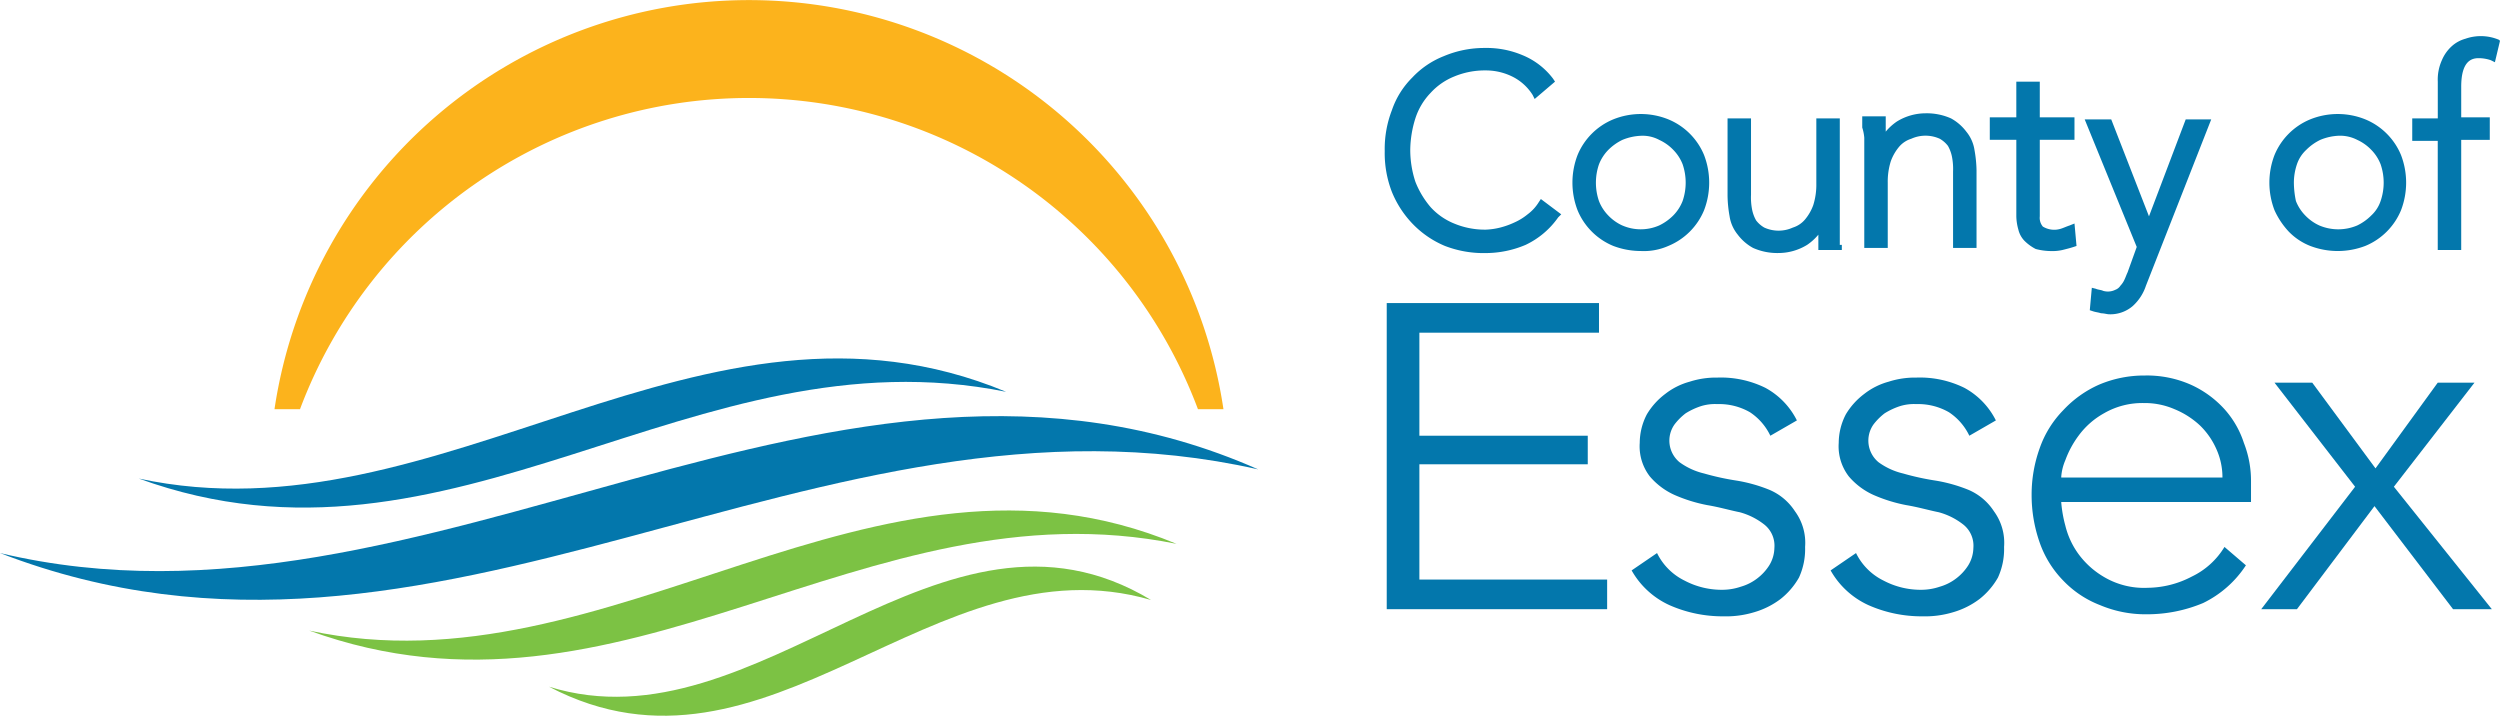
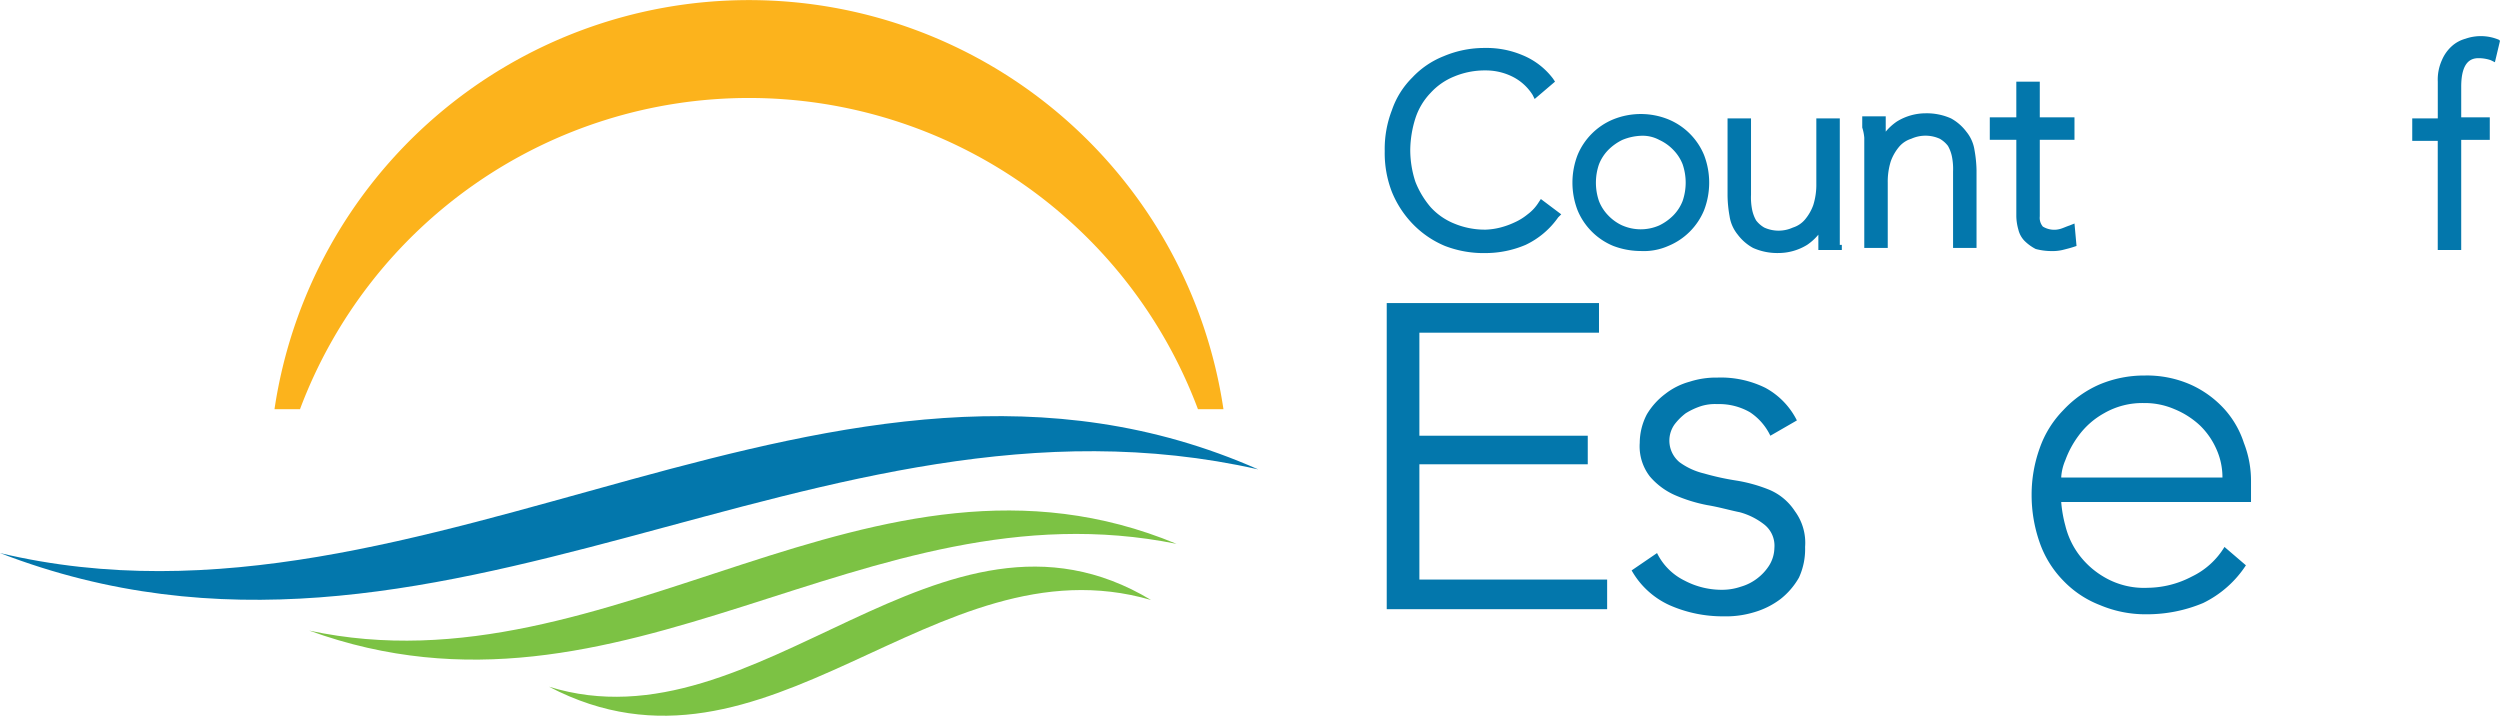
<svg xmlns="http://www.w3.org/2000/svg" id="Group_811" data-name="Group 811" viewBox="0 0 270.031 77.312">
  <defs>
    <style>
      .cls-1 {
        fill: #fcb31c;
      }

      .cls-2, .cls-4 {
        fill: #0377ac;
      }

      .cls-2, .cls-3 {
        fill-rule: evenodd;
      }

      .cls-3 {
        fill: #7cc244;
      }
    </style>
  </defs>
  <path id="Path_22" data-name="Path 22" class="cls-1" d="M29.655,44.2a51.788,51.788,0,0,1,96.991,0H129.4a51.814,51.814,0,0,0-102.5,0Z" transform="translate(2.748)" />
  <path id="Path_23" data-name="Path 23" class="cls-2" d="M0,55.571c47.393,18.3,88.063-19.839,135.9-9.038C90.267,26.364,46.291,66.593,0,55.571Z" transform="translate(0 4.166)" />
-   <path id="Path_24" data-name="Path 24" class="cls-2" d="M13.6,48.1c33.947,12.344,59.848-16.2,93.684-9.368C74.44,25.067,46.334,55.157,13.6,48.1Z" transform="translate(1.389 3.589)" />
  <path id="Path_25" data-name="Path 25" class="cls-3" d="M30.3,63c33.947,12.344,59.848-16.2,93.684-9.368C91.14,39.967,63.034,70.057,30.3,63Z" transform="translate(3.096 5.111)" />
  <path id="Path_26" data-name="Path 26" class="cls-3" d="M53.8,68.5c23.586,12.344,41.552-16.2,65.028-9.368C96.123,45.467,76.5,75.557,53.8,68.5Z" transform="translate(5.497 5.673)" />
  <g id="Group_9" data-name="Group 9" transform="translate(149.564 3.908)">
    <path id="Path_27" data-name="Path 27" class="cls-4" d="M139.427,47.114h18.186V44.028H139.427V32.9h19.4V29.7H135.9V62.765h23.807v-3.2h-20.28Z" transform="translate(-135.68 -0.873)" />
    <path id="Path_28" data-name="Path 28" class="cls-4" d="M174.779,49.124a16.492,16.492,0,0,0-3.527-.992,28.056,28.056,0,0,1-3.527-.772,7.375,7.375,0,0,1-2.645-1.212,3.024,3.024,0,0,1-.551-4.078,6.315,6.315,0,0,1,1.212-1.212,7.6,7.6,0,0,1,1.653-.772,5.156,5.156,0,0,1,1.763-.22,6.674,6.674,0,0,1,3.527.882,6.258,6.258,0,0,1,2.2,2.535l2.866-1.653a8.132,8.132,0,0,0-3.417-3.527,10.888,10.888,0,0,0-5.18-1.1,9.283,9.283,0,0,0-2.976.441,7.466,7.466,0,0,0-2.645,1.323,7.681,7.681,0,0,0-1.984,2.2,6.72,6.72,0,0,0-.772,3.086,5.319,5.319,0,0,0,1.1,3.637,7.6,7.6,0,0,0,2.645,1.984,16.519,16.519,0,0,0,3.527,1.1c1.323.22,2.425.551,3.527.772a7.427,7.427,0,0,1,2.645,1.323,2.914,2.914,0,0,1,1.1,2.535,3.715,3.715,0,0,1-.551,1.874,5.394,5.394,0,0,1-1.323,1.433,5.3,5.3,0,0,1-1.763.882,6.241,6.241,0,0,1-1.984.331,8.581,8.581,0,0,1-4.078-.992,6.488,6.488,0,0,1-2.976-2.976L159.9,57.831a8.949,8.949,0,0,0,4.078,3.747,14.182,14.182,0,0,0,5.841,1.212,10.444,10.444,0,0,0,3.307-.441,8.75,8.75,0,0,0,2.866-1.433,7.925,7.925,0,0,0,1.984-2.315,7.361,7.361,0,0,0,.661-3.306,5.752,5.752,0,0,0-1.1-3.858A6.131,6.131,0,0,0,174.779,49.124Z" transform="translate(-133.228 -0.127)" />
-     <path id="Path_29" data-name="Path 29" class="cls-4" d="M194.279,49.124a16.492,16.492,0,0,0-3.527-.992,28.056,28.056,0,0,1-3.527-.772,7.374,7.374,0,0,1-2.645-1.212,3.024,3.024,0,0,1-.551-4.078,6.316,6.316,0,0,1,1.212-1.212,7.6,7.6,0,0,1,1.653-.772,5.156,5.156,0,0,1,1.763-.22,6.674,6.674,0,0,1,3.527.882,6.258,6.258,0,0,1,2.2,2.535l2.866-1.653a8.132,8.132,0,0,0-3.417-3.527,10.888,10.888,0,0,0-5.18-1.1,9.283,9.283,0,0,0-2.976.441,7.466,7.466,0,0,0-2.645,1.323,7.682,7.682,0,0,0-1.984,2.2,6.72,6.72,0,0,0-.772,3.086,5.319,5.319,0,0,0,1.1,3.637,7.6,7.6,0,0,0,2.645,1.984,16.519,16.519,0,0,0,3.527,1.1c1.323.22,2.425.551,3.527.772a7.427,7.427,0,0,1,2.645,1.323,2.914,2.914,0,0,1,1.1,2.535,3.716,3.716,0,0,1-.551,1.874,5.4,5.4,0,0,1-1.323,1.433,5.3,5.3,0,0,1-1.763.882,6.241,6.241,0,0,1-1.984.331,8.581,8.581,0,0,1-4.078-.992,6.488,6.488,0,0,1-2.976-2.976L179.4,57.831a8.949,8.949,0,0,0,4.078,3.747,14.182,14.182,0,0,0,5.841,1.212,10.444,10.444,0,0,0,3.306-.441,8.75,8.75,0,0,0,2.866-1.433,7.925,7.925,0,0,0,1.984-2.315,7.361,7.361,0,0,0,.661-3.306,5.752,5.752,0,0,0-1.1-3.858A6.131,6.131,0,0,0,194.279,49.124Z" transform="translate(-131.235 -0.127)" />
    <path id="Path_30" data-name="Path 30" class="cls-4" d="M219.931,40.437a11.06,11.06,0,0,0-3.637-2.645,11.719,11.719,0,0,0-4.96-.992,12.456,12.456,0,0,0-4.96.992,11.813,11.813,0,0,0-3.858,2.755,11.1,11.1,0,0,0-2.535,4.078,14.819,14.819,0,0,0-.882,5.07,15.468,15.468,0,0,0,.882,5.18,11.1,11.1,0,0,0,2.535,4.078,10.912,10.912,0,0,0,3.968,2.645,12.61,12.61,0,0,0,5.07.992,15.656,15.656,0,0,0,6.062-1.212,11.527,11.527,0,0,0,4.629-4.078l-2.315-1.984a8.317,8.317,0,0,1-3.527,3.2,10.44,10.44,0,0,1-4.739,1.212,8.478,8.478,0,0,1-4.629-1.1,9.137,9.137,0,0,1-2.866-2.535A8.727,8.727,0,0,1,202.737,53a13.625,13.625,0,0,1-.441-2.535h20.5v-2.2a11.253,11.253,0,0,0-.771-4.188A10.1,10.1,0,0,0,219.931,40.437ZM202.3,47.711a5.548,5.548,0,0,1,.441-1.763A10.415,10.415,0,0,1,204.17,43.3a8.555,8.555,0,0,1,2.755-2.425,8.256,8.256,0,0,1,4.3-1.1,8.053,8.053,0,0,1,3.307.661,9.053,9.053,0,0,1,2.755,1.763,8.075,8.075,0,0,1,1.763,2.535,7.4,7.4,0,0,1,.661,3.086H202.3Z" transform="translate(-129.223 -0.148)" />
-     <path id="Path_31" data-name="Path 31" class="cls-4" d="M244.635,37.5h-3.968l-6.723,9.258L227.111,37.5h-4.078l8.707,11.242L221.6,61.968h3.858l8.376-11.132,8.487,11.132h4.188L235.928,48.742Z" transform="translate(-126.924 -0.076)" />
    <path id="Path_32" data-name="Path 32" class="cls-4" d="M138.786,23.767a10.416,10.416,0,0,0,3.417,2.315,11.6,11.6,0,0,0,4.409.772,11.093,11.093,0,0,0,4.3-.882A8.978,8.978,0,0,0,154.437,23l.331-.331-2.2-1.653-.22.331a4.7,4.7,0,0,1-1.212,1.323,6.249,6.249,0,0,1-1.433.882,8.639,8.639,0,0,1-1.543.551,7.442,7.442,0,0,1-1.543.22,8.586,8.586,0,0,1-3.417-.661,6.99,6.99,0,0,1-2.535-1.763,9.636,9.636,0,0,1-1.653-2.755,11.1,11.1,0,0,1-.551-3.417,11.67,11.67,0,0,1,.551-3.417A7.1,7.1,0,0,1,140.66,9.55a6.99,6.99,0,0,1,2.535-1.763,8.586,8.586,0,0,1,3.417-.661,6.43,6.43,0,0,1,2.866.661,5.443,5.443,0,0,1,2.2,1.984l.22.441,2.2-1.874-.22-.331a7.871,7.871,0,0,0-3.307-2.535A9.963,9.963,0,0,0,146.5,4.7a11.232,11.232,0,0,0-4.409.882A9.383,9.383,0,0,0,138.676,7.9a9.094,9.094,0,0,0-2.2,3.527,11.6,11.6,0,0,0-.772,4.409,11.6,11.6,0,0,0,.772,4.409A10.888,10.888,0,0,0,138.786,23.767Z" transform="translate(-135.7 -3.427)" />
    <path id="Path_33" data-name="Path 33" class="cls-4" d="M164.46,25.42a7.092,7.092,0,0,0,3.858-3.858,8.31,8.31,0,0,0,0-5.952,7.092,7.092,0,0,0-3.858-3.858,7.94,7.94,0,0,0-5.952,0,7.092,7.092,0,0,0-3.858,3.858,8.31,8.31,0,0,0,0,5.952,7.092,7.092,0,0,0,3.858,3.858,8.415,8.415,0,0,0,2.976.551A6.528,6.528,0,0,0,164.46,25.42Zm-4.96-2.2a4.968,4.968,0,0,1-1.543-1.1,4.623,4.623,0,0,1-.992-1.543,6.117,6.117,0,0,1,0-3.968,4.623,4.623,0,0,1,.992-1.543,5.533,5.533,0,0,1,1.543-1.1,5.8,5.8,0,0,1,1.984-.441,3.774,3.774,0,0,1,1.984.441,4.968,4.968,0,0,1,1.543,1.1A4.623,4.623,0,0,1,166,16.6a6.117,6.117,0,0,1,0,3.968,4.623,4.623,0,0,1-.992,1.543,5.532,5.532,0,0,1-1.543,1.1A4.966,4.966,0,0,1,159.5,23.216Z" transform="translate(-133.82 -2.766)" />
    <path id="Path_34" data-name="Path 34" class="cls-4" d="M181.424,25.267V11.6h-2.535v7.054a7.327,7.327,0,0,1-.331,2.315,5.155,5.155,0,0,1-.882,1.543,2.81,2.81,0,0,1-1.323.882,3.728,3.728,0,0,1-3.086,0,2.971,2.971,0,0,1-.882-.772,3.948,3.948,0,0,1-.441-1.212,6.777,6.777,0,0,1-.11-1.543V11.6H169.3v8.376a13.57,13.57,0,0,0,.22,2.2,4.083,4.083,0,0,0,.882,1.984,5.189,5.189,0,0,0,1.653,1.433,6.426,6.426,0,0,0,2.755.551,5.925,5.925,0,0,0,3.086-.882,5.777,5.777,0,0,0,1.212-1.1v1.653h2.535v-.551Z" transform="translate(-132.267 -2.722)" />
-     <path id="Path_35" data-name="Path 35" class="cls-4" d="M182.72,13.745v11.9h2.535V18.595a7.327,7.327,0,0,1,.331-2.315,5.155,5.155,0,0,1,.882-1.543,2.81,2.81,0,0,1,1.323-.882,3.728,3.728,0,0,1,3.086,0,2.971,2.971,0,0,1,.882.772,3.948,3.948,0,0,1,.441,1.212,6.778,6.778,0,0,1,.11,1.543v8.266h2.535V17.272a13.57,13.57,0,0,0-.22-2.2,4.083,4.083,0,0,0-.882-1.984,5.188,5.188,0,0,0-1.653-1.433,6.426,6.426,0,0,0-2.755-.551,5.925,5.925,0,0,0-3.086.882,5.777,5.777,0,0,0-1.212,1.1V11.431H182.5v1.212A4.851,4.851,0,0,1,182.72,13.745Z" transform="translate(-130.919 -2.774)" />
+     <path id="Path_35" data-name="Path 35" class="cls-4" d="M182.72,13.745v11.9h2.535V18.595a7.327,7.327,0,0,1,.331-2.315,5.155,5.155,0,0,1,.882-1.543,2.81,2.81,0,0,1,1.323-.882,3.728,3.728,0,0,1,3.086,0,2.971,2.971,0,0,1,.882.772,3.948,3.948,0,0,1,.441,1.212,6.778,6.778,0,0,1,.11,1.543v8.266h2.535V17.272a13.57,13.57,0,0,0-.22-2.2,4.083,4.083,0,0,0-.882-1.984,5.188,5.188,0,0,0-1.653-1.433,6.426,6.426,0,0,0-2.755-.551,5.925,5.925,0,0,0-3.086.882,5.777,5.777,0,0,0-1.212,1.1V11.431H182.5v1.212A4.851,4.851,0,0,1,182.72,13.745" transform="translate(-130.919 -2.774)" />
    <path id="Path_36" data-name="Path 36" class="cls-4" d="M201.613,26.3a4.943,4.943,0,0,0,1.212-.11c.441-.11.882-.22,1.212-.331l.331-.11-.22-2.425-.551.22c-.331.11-.551.22-.882.331a2.362,2.362,0,0,1-1.984-.22,1.463,1.463,0,0,1-.331-1.1V14.282h3.747V11.858H200.4V8h-2.535v3.858H195v2.425h2.866v8.266a5.584,5.584,0,0,0,.22,1.433,2.627,2.627,0,0,0,.661,1.212,4.894,4.894,0,0,0,1.212.882A6.67,6.67,0,0,0,201.613,26.3Z" transform="translate(-129.642 -3.09)" />
-     <path id="Path_37" data-name="Path 37" class="cls-4" d="M208.929,28.232c-.11.22-.22.551-.331.772a2.306,2.306,0,0,1-.441.661,1.1,1.1,0,0,1-.551.441,1.794,1.794,0,0,1-1.323.11c-.22-.11-.551-.11-.772-.22l-.441-.11-.22,2.425.331.11c.331.11.551.11.882.22.331,0,.661.11.882.11a3.719,3.719,0,0,0,2.535-.882,5.119,5.119,0,0,0,1.433-2.2L217.967,11.7h-2.755l-3.968,10.471L207.166,11.7H204.3l5.621,13.777Z" transform="translate(-128.691 -2.712)" />
-     <path id="Path_38" data-name="Path 38" class="cls-4" d="M224.494,23.877a6.565,6.565,0,0,0,2.315,1.543,8.31,8.31,0,0,0,5.952,0,7.092,7.092,0,0,0,3.858-3.858,8.311,8.311,0,0,0,0-5.952,7.092,7.092,0,0,0-3.858-3.858,7.94,7.94,0,0,0-5.952,0,7.092,7.092,0,0,0-3.858,3.858,8.31,8.31,0,0,0,0,5.952A8.493,8.493,0,0,0,224.494,23.877Zm.551-5.29a6.241,6.241,0,0,1,.331-1.984,3.737,3.737,0,0,1,.992-1.543,5.533,5.533,0,0,1,1.543-1.1,5.8,5.8,0,0,1,1.984-.441,4.036,4.036,0,0,1,1.984.441,4.968,4.968,0,0,1,1.543,1.1,4.623,4.623,0,0,1,.992,1.543,6.117,6.117,0,0,1,0,3.968,3.736,3.736,0,0,1-.992,1.543,5.532,5.532,0,0,1-1.543,1.1,5.236,5.236,0,0,1-4.078,0,4.968,4.968,0,0,1-1.543-1.1,4.623,4.623,0,0,1-.992-1.543A9.883,9.883,0,0,1,225.045,18.587Z" transform="translate(-126.842 -2.766)" />
    <path id="Path_39" data-name="Path 39" class="cls-4" d="M245.768,3.936a5.03,5.03,0,0,0-3.637-.11A3.63,3.63,0,0,0,240.7,4.6a4.278,4.278,0,0,0-1.1,1.543,5.112,5.112,0,0,0-.441,2.315v3.968H236.4v2.425h2.755V26.641h2.535v-11.9h3.086V12.313H241.69V9.006c0-2.755,1.1-3.086,1.874-3.086a4.111,4.111,0,0,1,1.323.22l.441.22.551-2.315Z" transform="translate(-125.412 -3.545)" />
  </g>
</svg>